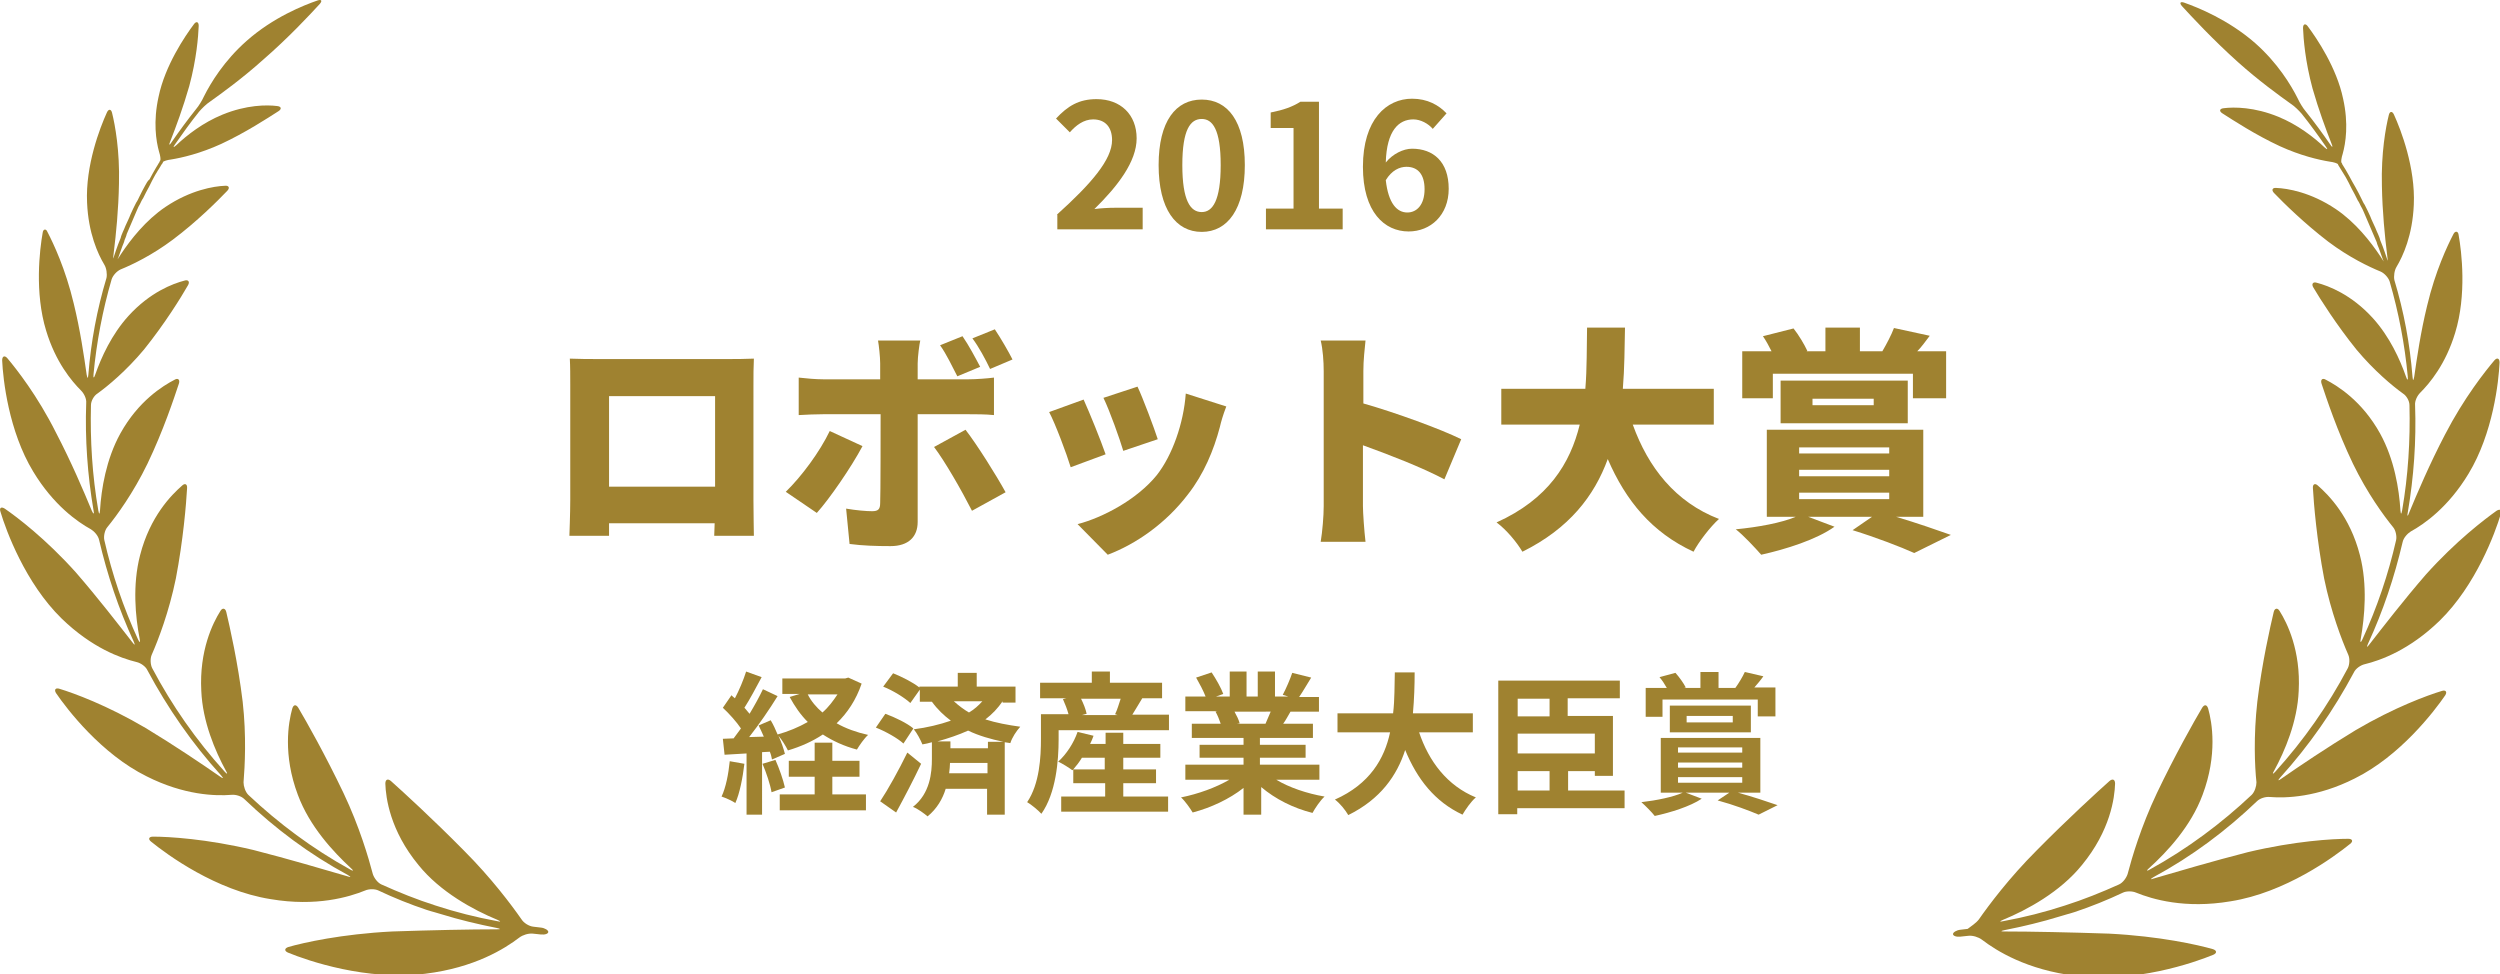
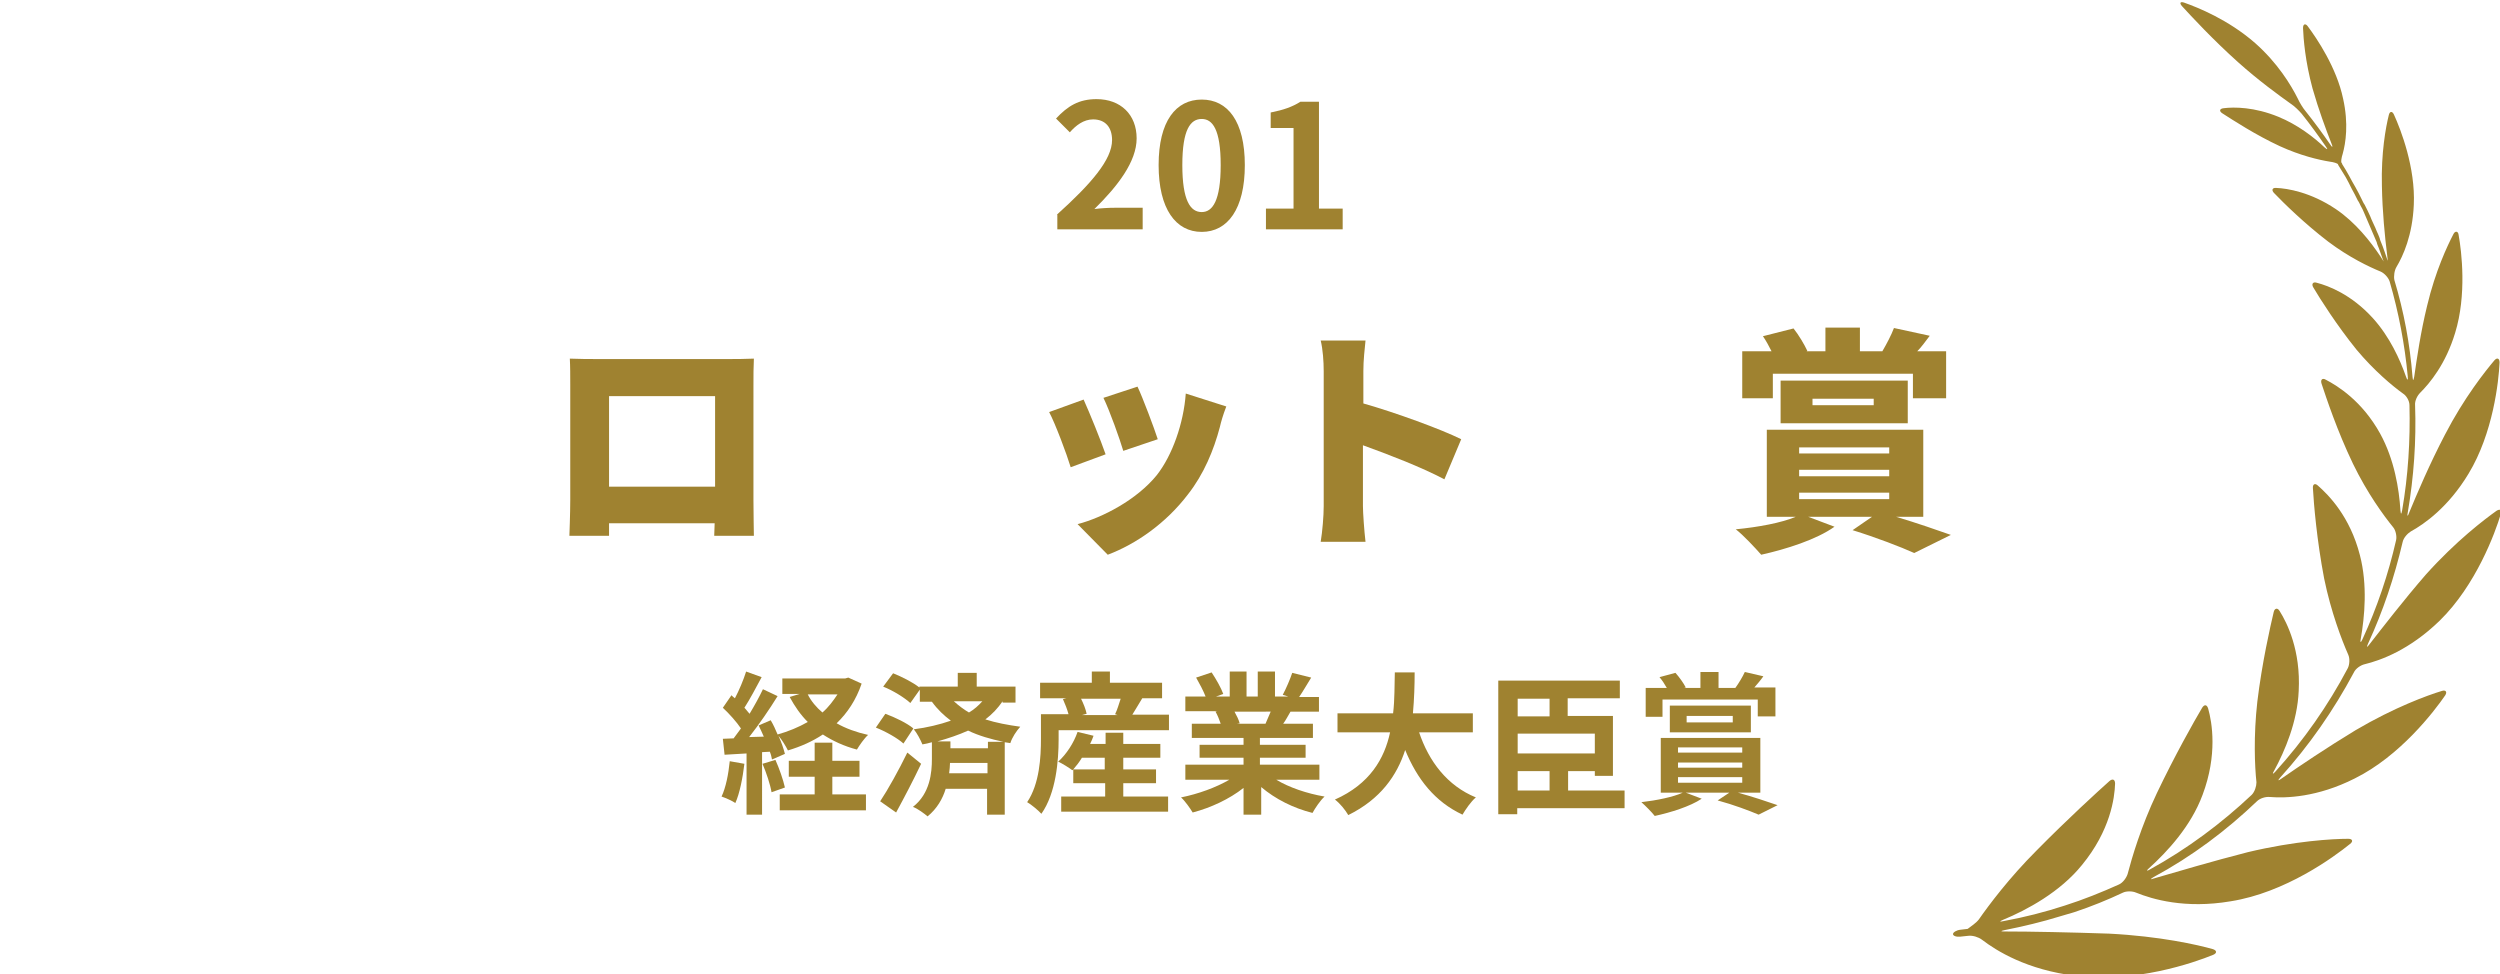
<svg xmlns="http://www.w3.org/2000/svg" version="1.1" id="レイヤー_1" x="0px" y="0px" viewBox="0 0 580 226" style="enable-background:new 0 0 580 226;" xml:space="preserve">
  <style type="text/css">
	.st0{fill:#9F8230;}
</style>
  <g>
    <path class="st0" d="M245.2,49.8c8-7.2,12.8-12.8,12.8-17.3c0-3-1.6-4.8-4.4-4.8c-2.2,0-4,1.4-5.4,3l-3.2-3.2   c2.7-2.9,5.3-4.5,9.4-4.5c5.6,0,9.3,3.6,9.3,9.1c0,5.4-4.4,11.1-9.8,16.4c1.5-0.2,3.4-0.3,4.8-0.3h6.4v5h-19.8V49.8z" />
    <path class="st0" d="M268.8,38.3c0-10.2,4-15.2,10-15.2c6,0,10,5,10,15.2s-4,15.5-10,15.5C272.8,53.8,268.8,48.5,268.8,38.3z    M283.2,38.3c0-8.3-1.9-10.7-4.4-10.7c-2.6,0-4.5,2.4-4.5,10.7c0,8.3,1.9,10.9,4.5,10.9C281.3,49.2,283.2,46.6,283.2,38.3z" />
    <path class="st0" d="M293.8,48.4h6.3V29.7h-5.3v-3.6c3-0.6,5-1.3,6.9-2.5h4.3v24.8h5.5v4.8h-17.8V48.4z" />
-     <path class="st0" d="M332.4,29.9c-1-1.2-2.8-2.2-4.5-2.2c-3.4,0-6.2,2.6-6.4,10c1.6-2,4.1-3.2,6.1-3.2c4.9,0,8.5,3,8.5,9.3   c0,6.1-4.2,9.9-9.3,9.9c-5.6,0-10.6-4.5-10.6-15c0-11,5.5-15.8,11.4-15.8c3.6,0,6.2,1.5,8,3.4L332.4,29.9z M330.5,43.9   c0-3.5-1.6-5.2-4.2-5.2c-1.6,0-3.4,0.8-4.8,3.1c0.6,5.4,2.6,7.5,5,7.5C328.7,49.3,330.5,47.5,330.5,43.9z" />
    <path class="st0" d="M174.8,116.1c0,2.4,0.1,8.2,0.1,8.2h-9.2l0.1-2.9h-24.5v2.9h-9.2c0,0,0.2-5.3,0.2-8.3V89.2c0-1.8,0-4.3-0.1-6   c2.2,0.1,4.7,0.1,6.3,0.1h30.6c1.5,0,3.6,0,5.8-0.1c-0.1,1.8-0.1,4.1-0.1,5.9V116.1z M141.3,91.9v21h24.6v-21H141.3z" />
-     <path class="st0" d="M200.1,103.5c-2.6,4.9-7.7,12.3-10.6,15.5l-7.2-4.9c3.7-3.6,7.9-9.3,10.2-14.1L200.1,103.5z M212.9,96.1v25   c0,3.4-2.1,5.6-6.3,5.6c-3.3,0-6.5-0.1-9.5-0.5l-0.8-8.2c2.3,0.4,4.7,0.6,6,0.6c1.4,0,1.9-0.4,1.9-1.9c0.1-1.5,0.1-17.7,0.1-20.6   H191c-1.6,0-4.1,0.1-5.7,0.2v-8.7c1.7,0.2,4,0.4,5.7,0.4h13.2v-3.7c0-1.5-0.3-4.2-0.5-5.3h9.8c-0.2,0.8-0.6,3.8-0.6,5.3V88h11.8   c1.7,0,4.4-0.2,5.9-0.4v8.7c-1.9-0.2-4.3-0.2-5.9-0.2H212.9z M224,99.7c2.7,3.5,7.1,10.5,9.3,14.5l-7.8,4.3   c-2.5-4.9-6.3-11.5-8.8-14.8L224,99.7z M222.1,87.3c-1.2-2.3-2.5-5.1-4-7.2l5.2-2.1c1.4,2,3.1,5.2,4.1,7.1L222.1,87.3z M229.7,85.6   c-1.1-2.3-2.6-5.1-4.1-7.1l5.2-2.1c1.4,2.1,3.2,5.2,4.1,7L229.7,85.6z" />
    <path class="st0" d="M256.5,105.4l-8.1,3c-0.9-3-3.6-10.2-5-12.8l8-2.9C252.8,95.8,255.4,102.2,256.5,105.4z M284.5,94.3   c-0.8,2.1-1.2,3.5-1.5,4.8c-1.4,5.3-3.7,10.9-7.4,15.6c-5.1,6.7-12,11.5-18.6,14l-7-7.1c5.8-1.5,13.8-5.7,18.4-11.4   c3.6-4.6,6.2-12,6.7-18.9L284.5,94.3z M268.6,101.9l-8,2.7c-0.8-2.7-3.1-9.2-4.6-12.3l7.9-2.6C265.1,92.2,267.8,99.4,268.6,101.9z" />
    <path class="st0" d="M335.1,111.2c-5.5-2.9-13.1-5.8-18.9-7.9v14.1c0,1.5,0.3,5.8,0.6,8.3h-10.4c0.4-2.4,0.7-6,0.7-8.3V86.1   c0-2.2-0.2-5.1-0.7-7.1h10.4c-0.2,2.1-0.5,4.5-0.5,7.1v7.5c7.4,2.1,18.1,6,22.7,8.3L335.1,111.2z" />
-     <path class="st0" d="M378.8,98.5c3.6,10,9.9,18,20,21.9c-2,1.8-4.7,5.3-5.9,7.6c-9.7-4.5-15.7-11.8-19.9-21.5   c-3.1,8.5-8.9,16.1-19.8,21.5c-1.3-2.2-3.7-5.1-6-6.8c12-5.4,17.1-13.7,19.3-22.7h-18.2v-8.3h19.5c0.4-4.8,0.3-9.7,0.4-14.2h8.8   c-0.1,4.6-0.1,9.4-0.5,14.2h21.1v8.3H378.8z" />
    <path class="st0" d="M439.9,119.9c4.7,1.4,9.6,3.1,12.7,4.2l-8.5,4.2c-3.1-1.4-8.8-3.6-14.3-5.3l4.5-3.1h-14.8l6.1,2.3   c-4.2,3-11.2,5.2-17,6.5c-1.4-1.6-4.2-4.6-5.9-5.9c5.2-0.5,10.6-1.5,13.9-2.9h-6.7V99.7h36.3v20.2H439.9z M411.6,92.4h-7.4V81.5   h6.8c-0.6-1.2-1.3-2.5-2-3.5l7.1-1.8c1.2,1.5,2.5,3.7,3.2,5.2l-0.2,0.1h4.4V76h8v5.5h5.2c1-1.7,2.1-3.8,2.7-5.4l8.3,1.8   c-1,1.3-1.9,2.6-2.9,3.6h6.7v10.9h-7.7v-5.7h-32.5V92.4z M413.1,98.2v-9.9h29.5v9.9H413.1z M417.4,105.2h20.9v-1.4h-20.9V105.2z    M417.4,110.5h20.9V109h-20.9V110.5z M417.4,115.8h20.9v-1.5h-20.9V115.8z M420.5,94h14.2v-1.5h-14.2V94z" />
    <path class="st0" d="M172.7,177.2c-0.4,3.3-1.1,6.9-2.1,9.1c-0.7-0.5-2.3-1.2-3.2-1.5c1-2.1,1.6-5.2,1.9-8.2L172.7,177.2z    M199.9,158.6c-1.3,3.8-3.3,6.8-5.8,9.2c2.1,1.2,4.6,2.1,7.3,2.7c-0.9,0.8-2,2.4-2.6,3.4c-3-0.8-5.6-2-7.9-3.5   c-2.4,1.6-5.1,2.8-8.1,3.7c-0.5-1-1.4-2.5-2.2-3.4c0.7,1.5,1.2,3,1.5,4.2l-3,1.3c-0.1-0.5-0.2-1.1-0.5-1.8l-1.8,0.1V189h-3.6v-14.2   l-5.1,0.3l-0.4-3.7l2.5-0.1c0.5-0.7,1.1-1.5,1.7-2.3c-1-1.5-2.7-3.4-4.2-4.8l2-2.9c0.2,0.2,0.5,0.5,0.8,0.7c1-1.9,2-4.3,2.6-6.2   l3.6,1.3c-1.3,2.4-2.7,5.1-4,7.1c0.5,0.5,0.8,1,1.2,1.4c1.2-2,2.3-4,3.1-5.7l3.4,1.6c-1.9,3.1-4.4,6.7-6.6,9.5l3.4-0.1   c-0.4-0.9-0.8-1.8-1.2-2.6l2.8-1.2c0.6,1,1.1,2.1,1.6,3.3c2.5-0.7,4.9-1.7,7-2.9c-1.7-1.7-3-3.6-4.2-5.8l2.3-0.7h-4v-3.6h14.6   l0.7-0.2L199.9,158.6z M179.9,176.3c0.9,2,1.8,4.6,2.2,6.4l-3.1,1.1c-0.3-1.8-1.2-4.5-2.1-6.6L179.9,176.3z M193.2,184.3h7.7v3.7   h-20v-3.7h8.1v-4.1h-6v-3.7h6v-4.2h4.1v4.2h6.3v3.7h-6.3V184.3z M187.4,161.1c0.8,1.6,2,3,3.4,4.2c1.4-1.2,2.5-2.7,3.5-4.2H187.4z" />
    <path class="st0" d="M209.6,172.5c-1.3-1.2-4.1-2.8-6.4-3.7l2.2-3.2c2.2,0.8,5.1,2.2,6.5,3.4L209.6,172.5z M213.7,177.2   c-1.8,3.8-3.9,7.8-5.8,11.3l-3.7-2.6c1.8-2.7,4.3-7.2,6.3-11.3L213.7,177.2z M232.6,162.7c-1.1,1.6-2.4,3-4,4.2   c2.5,0.8,5.2,1.3,8.1,1.7c-0.9,1-1.9,2.5-2.3,3.8l-1.3-0.2v16.8h-4.1v-6h-9.6c-0.7,2.3-2,4.6-4.2,6.4c-0.7-0.6-2.3-1.8-3.4-2.2   c4-3.1,4.4-8,4.4-11.1v-3.9c-0.7,0.2-1.5,0.4-2.2,0.5c-0.4-1-1.3-2.7-2-3.5c3.1-0.4,6-1.1,8.6-2c-1.6-1.2-3.1-2.6-4.4-4.4h-2.8   v-2.8l-2.2,3.1c-1.3-1.2-4-2.9-6.3-3.8l2.3-3.1c2,0.8,4.6,2.1,6.1,3.3v-0.2h8.9v-3.2h4.4v3.2h9v3.7H232.6z M232.8,172.1   c-2.9-0.6-5.7-1.4-8.2-2.6c-2.2,1-4.6,1.8-7.1,2.5h3v1.6h8.7v-1.5H232.8z M229.1,179.5V177h-8.7c0,0.7-0.1,1.6-0.2,2.4H229.1z    M221.3,162.7c1.1,1,2.3,1.9,3.5,2.6c1.2-0.7,2.2-1.6,3.1-2.6H221.3z" />
    <path class="st0" d="M271.2,165.8v3.6h-25.6v2.1c0,5-0.6,12.5-4,17.3c-0.6-0.7-2.4-2.2-3.3-2.7c2.9-4.3,3.2-10.5,3.2-14.7v-5.7h6.4   c-0.3-1.1-0.8-2.4-1.3-3.5l0.8-0.2h-6.1v-3.6h12v-2.6h4.2v2.6h12.1v3.6H265c-0.8,1.3-1.6,2.7-2.3,3.8H271.2z M260.4,184.8H271v3.5   h-24.8v-3.5h10.2v-3.1h-7.4v-3.2l-0.2,0.2c-0.8-0.6-2.4-1.6-3.3-2c1.9-1.7,3.6-4.3,4.5-6.9l3.7,0.9c-0.2,0.6-0.5,1.3-0.8,1.9h3.6   V170h4.1v2.6h8.6v3.2h-8.6v2.7h7.6v3.2h-7.6V184.8z M256.3,178.5v-2.7H251c-0.6,1-1.3,1.9-2,2.7H256.3z M250.8,162.1   c0.6,1.2,1.1,2.5,1.3,3.5l-1.1,0.3h8.3l-0.6-0.2c0.5-1,0.9-2.4,1.3-3.6H250.8z" />
    <path class="st0" d="M296.1,180.9c3,1.8,7.1,3.2,11.2,3.9c-1,0.9-2.2,2.7-2.8,3.8c-4.4-1.1-8.6-3.2-11.9-6v6.4h-4.1v-6.2   c-3.3,2.6-7.6,4.6-11.8,5.7c-0.6-1-1.8-2.7-2.7-3.5c4-0.8,8.1-2.3,11.2-4.1h-10.2v-3.5h13.5v-1.6h-10.2v-3h10.2v-1.6h-12v-3.3h6.7   c-0.3-0.9-0.7-1.9-1.2-2.8l0.4-0.1H275v-3.4h4.7c-0.5-1.3-1.4-3-2.2-4.4l3.6-1.2c1,1.5,2.2,3.6,2.7,5l-1.7,0.6h3.2v-5.8h3.9v5.8   h2.6v-5.8h4v5.8h3.1l-1.3-0.4c0.8-1.5,1.7-3.6,2.2-5.1l4.4,1.1c-1,1.6-1.9,3.2-2.8,4.5h4.6v3.4h-6.6c-0.6,1-1.1,2-1.7,2.8h6.9v3.3   h-12.3v1.6h10.6v3h-10.6v1.6h13.8v3.5H296.1z M286.4,165.1c0.5,0.9,1,1.9,1.2,2.7l-0.6,0.1h6.6c0.4-0.9,0.8-1.9,1.2-2.8H286.4z" />
    <path class="st0" d="M329.2,169.8c2.3,6.9,6.6,12.5,13.2,15.2c-1.1,0.9-2.4,2.8-3.1,4c-6.4-3-10.5-8.2-13.3-15   c-1.9,5.9-5.7,11.4-13.2,15.1c-0.7-1.2-1.9-2.7-3.1-3.6c8.1-3.6,11.5-9.5,12.8-15.6h-12.2v-4.4h12.9c0.4-3.3,0.3-6.6,0.4-9.5h4.6   c0,2.9-0.1,6.2-0.4,9.5h13.9v4.4H329.2z" />
    <path class="st0" d="M376.9,187.5h-24.9v1.4h-4.4v-31h28.2v4.1h-12.1v4.1h10.5V180H370v-1.1h-6.2v4.5h13.1V187.5z M352.1,162.1v4.1   h7.4v-4.1H352.1z M370,170.2h-17.9v4.6H370V170.2z M352.1,183.4h7.4v-4.5h-7.4V183.4z" />
    <path class="st0" d="M403.2,183.9c3.3,0.9,6.9,2.1,9.2,2.9L408,189c-2.1-0.9-5.8-2.3-9.5-3.3l2.7-1.8h-10.1l3.7,1.4   c-2.7,1.8-7.2,3.2-10.9,4c-0.7-0.9-2.2-2.4-3.1-3.2c3.5-0.4,7.4-1.2,9.6-2.2h-5.1v-12.7h23.1v12.7H403.2z M385.7,166.3h-3.9v-6.7   h4.9c-0.5-0.9-1.1-1.8-1.7-2.5l3.7-1c0.9,1,1.9,2.4,2.4,3.4l-0.4,0.1h3.8v-3.7h4.2v3.7h3.9c0.8-1.1,1.7-2.6,2.2-3.7l4.3,1   c-0.7,1-1.5,1.9-2.1,2.6h4.9v6.7h-4.1v-3.9h-22.1V166.3z M387.4,169.9v-6.2h18.8v6.2H387.4z M389.3,174.6h14.9v-1.2h-14.9V174.6z    M389.3,178.1h14.9v-1.2h-14.9V178.1z M389.3,181.6h14.9v-1.3h-14.9V181.6z M391.3,167.6H402v-1.5h-10.7V167.6z" />
  </g>
  <g>
    <g>
-       <path class="st0" d="M121,213.3c-2.3-3.3-7-9.6-13.4-16c-7.2-7.3-14.1-13.6-16.9-16.1c-0.7-0.6-1.3-0.4-1.3,0.6    c0.1,3.3,1.1,10.9,7.7,18.9c5,6.2,12.7,10.4,18.3,12.7c0.9,0.4,0.8,0.5-0.1,0.3c-4.9-0.9-9.6-2.1-14.2-3.6    c-4.4-1.4-8.6-3.1-12.6-4.9c-0.9-0.4-1.7-1.5-2-2.4c-1-3.8-3.1-11-6.8-18.8c-4.2-8.8-8.6-16.6-10.5-19.8c-0.5-0.8-1.1-0.8-1.4,0.2    c-0.9,3.2-2.2,10.7,1.3,20c2.7,7.3,8.2,13.2,12.3,17c0.7,0.6,0.6,0.8-0.2,0.3c-8.7-4.8-16.6-10.7-23.6-17.3    c-0.7-0.7-1.1-2-1.1-2.9c0.3-3.7,0.7-10.7-0.2-18.7c-1.1-9.1-3-17.4-3.8-20.8c-0.2-0.9-0.9-1.1-1.4-0.2c-1.7,2.7-4.9,9.1-4.4,18.5    c0.3,7.1,3.2,13.9,5.7,18.5c0.5,0.8,0.3,0.9-0.3,0.2c-6.6-7.3-12.2-15.3-16.8-24c-0.4-0.8-0.5-2.2-0.1-3.1c1.5-3.4,4-9.9,5.6-17.7    c1.7-8.9,2.4-17.3,2.6-20.9c0.1-1-0.5-1.3-1.2-0.6c-2.4,2.1-7.4,7.1-9.7,16.1c-1.8,6.9-1.1,14.3-0.1,19.4c0.2,0.9,0,1-0.4,0.1    c-3.4-7.4-6-15.1-7.8-23c-0.2-0.9,0.1-2.3,0.7-3c2.2-2.7,6-7.9,9.3-14.7c3.7-7.7,6.2-15.3,7.3-18.6c0.3-0.9-0.2-1.4-1-0.9    c-2.7,1.4-8.4,4.9-12.6,12.5c-3.3,6-4.4,12.9-4.7,17.8c-0.1,1-0.2,1-0.4,0c-1.4-8.1-1.9-16.2-1.7-24.4c0-1,0.7-2.2,1.5-2.7    c2.5-1.8,6.7-5.3,10.8-10.2C38.3,75,42,69,43.6,66.2c0.5-0.8,0.1-1.4-0.8-1.1c-2.7,0.7-8,2.7-13,8.2c-3.9,4.3-6.3,9.6-7.7,13.6    c-0.3,0.9-0.5,0.9-0.4-0.1c0.7-7.4,2.1-14.8,4.2-22c0.3-0.9,1.2-1.9,2.1-2.3c2.7-1.1,7.3-3.3,12.1-6.9c5.6-4.2,10.4-9,12.6-11.3    c0.7-0.7,0.4-1.3-0.5-1.2c-2.6,0.1-8,1-13.8,4.9c-4.6,3.1-8.1,7.6-10.3,10.9c-0.5,0.8-0.9,1.4-0.8,1.2c0-0.1,0.1-0.2,0.1-0.2    c0.2-0.5,0.3-0.9,0.5-1.4c0.2-0.5,0.3-0.9,0.5-1.4c0.2-0.5,0.4-0.9,0.5-1.4c0.2-0.5,0.4-0.9,0.5-1.4c0.2-0.5,0.4-0.9,0.6-1.4    c0.2-0.5,0.4-0.9,0.6-1.4c0.2-0.5,0.4-0.9,0.6-1.4c0.2-0.5,0.4-0.9,0.6-1.4c0.2-0.5,0.4-0.9,0.7-1.4c0.2-0.4,0.4-0.9,0.7-1.3    c0.2-0.5,0.5-0.9,0.7-1.4c0.2-0.4,0.5-0.9,0.7-1.3c0.2-0.5,0.5-0.9,0.7-1.4c0.2-0.4,0.5-0.9,0.7-1.3c0.3-0.4,0.5-0.9,0.8-1.3    c0.3-0.4,0.5-0.9,0.8-1.3c0.1-0.1,0.2-0.2,0.2-0.4c0.1-0.2,1-0.5,1.9-0.6c2.5-0.4,6.8-1.4,11.6-3.6c5.6-2.6,10.8-6,13.3-7.6    c0.8-0.5,0.7-1.1-0.3-1.2c-2.4-0.3-7.1-0.3-12.7,2c-4.4,1.8-8.2,4.7-10.7,7.1c-0.7,0.6-0.8,0.5-0.3-0.2c1.8-2.6,3.6-5.1,5.6-7.6    c0.6-0.7,1.7-1.8,2.5-2.3c2.8-2,7.5-5.4,12.3-9.7C67,8.7,72,3.3,74.2,0.9c0.6-0.7,0.4-1.1-0.5-0.8C70.5,1.2,63.4,4,57.2,9.5    c-5.2,4.6-8.3,9.7-9.9,12.9c-0.4,0.9-1.2,2.2-1.8,2.9c-2,2.5-3.9,5.1-5.7,7.7c-0.5,0.8-0.7,0.7-0.3-0.2c1.3-3.3,3-7.9,4.4-12.8    c1.7-6.3,2.1-11.5,2.2-14c0-1-0.6-1.1-1.1-0.4c-2.1,2.8-6.7,9.6-8.2,16.8c-1.3,5.8-0.6,10.3,0.1,12.8c0.3,0.9,0.4,1.8,0.3,2    c-0.1,0.1-0.2,0.3-0.2,0.4c-0.3,0.4-0.5,0.9-0.8,1.3c-0.3,0.5-0.5,0.9-0.8,1.4c-0.2,0.4-0.5,0.9-0.7,1.3C34.2,42,34,42.5,33.7,43    c-0.2,0.4-0.5,0.9-0.7,1.3c-0.2,0.5-0.5,0.9-0.7,1.4c-0.2,0.4-0.4,0.9-0.7,1.3c-0.2,0.5-0.5,0.9-0.7,1.4c-0.2,0.4-0.4,0.9-0.6,1.3    c-0.2,0.5-0.4,1-0.6,1.4c-0.2,0.4-0.4,0.9-0.6,1.3c-0.2,0.5-0.4,1-0.6,1.4c-0.2,0.5-0.4,0.9-0.5,1.4c-0.2,0.5-0.4,1-0.6,1.5    c-0.2,0.5-0.3,0.9-0.5,1.4c-0.2,0.5-0.3,1-0.5,1.5c0,0.1-0.1,0.2-0.1,0.3c-0.1,0.2,0-0.5,0.1-1.4c0.5-4,1.1-9.9,1.2-15.9    c0.2-7.6-0.9-13.6-1.6-16.4c-0.2-0.9-0.8-1-1.2-0.1c-1.6,3.5-5,12.3-4.6,20.9c0.3,7.1,2.5,11.9,4,14.4c0.5,0.8,0.7,2.2,0.5,3.1    c-2.2,7.3-3.6,14.8-4.2,22.4c-0.1,1-0.2,1-0.4,0c-0.6-4.2-1.5-10.4-3-16.5c-1.9-8-4.7-13.9-6.1-16.6C10.7,53,10,53.1,9.9,54    C9.2,57.9,8,67.9,10.7,76.7c2.2,7.3,5.9,11.7,8.1,13.9c0.7,0.7,1.3,1.9,1.2,2.9c-0.3,8.3,0.3,16.7,1.7,24.9c0.2,0.9,0,1-0.4,0.1    c-1.9-4.6-4.8-11.4-8.3-18.1C8.7,91.8,3.8,85.6,1.7,83.1c-0.6-0.7-1.2-0.5-1.2,0.5C0.7,88,2,100,7.7,109.4    c4.7,7.8,10.3,11.7,13.4,13.4c0.8,0.5,1.7,1.5,1.9,2.5c1.9,8.1,4.5,15.9,8,23.5c0.4,0.9,0.3,1-0.3,0.2    c-3.2-4.1-7.9-10.2-13.1-16.2C10.6,125,4,120,1.1,118c-0.8-0.5-1.3-0.2-1,0.7c1.3,4.4,5.8,16.6,14.2,24.8    c7,6.8,13.7,9.2,17.4,10.1c0.9,0.2,2.1,1,2.5,1.9c4.7,8.8,10.4,17,17.1,24.4c0.6,0.7,0.5,0.8-0.2,0.3c-4.3-3-10.7-7.3-17.3-11.3    c-9-5.3-16.7-8.1-20-9.1c-0.9-0.3-1.3,0.2-0.8,1c2.6,3.8,10.5,14.1,21,19.3c8.7,4.4,16,4.6,19.7,4.3c1-0.1,2.3,0.3,3,1    c7.1,6.8,15.1,12.8,24,17.6c0.8,0.5,0.8,0.6-0.1,0.3c-5.5-1.6-13.6-4-21.8-6.1c-10.9-2.6-19.7-3.1-23.3-3.1c-1,0-1.2,0.6-0.4,1.2    c3.7,3,15,11.3,27.7,13.3c10.6,1.8,18.2-0.5,21.9-2c0.9-0.4,2.3-0.4,3.1,0c3.6,1.7,7.3,3.2,11.2,4.5c0.9,0.3,1.7,0.5,1.7,0.5    c0,0,0.7,0.2,1.7,0.5c4.2,1.3,8.4,2.3,12.9,3.2c0.9,0.2,0.9,0.3,0,0.3c-6.2,0-15.4,0.2-24.3,0.5c-11.8,0.6-20.6,2.6-24.1,3.6    c-0.9,0.3-1,0.9-0.1,1.3c4.6,1.9,18.3,6.6,31.9,4.9c11.4-1.4,18.4-5.8,21.8-8.4c0.8-0.6,2.1-1,3.1-0.9c0.6,0.1,1.3,0.1,1.9,0.2    c1,0.1,1.7-0.2,1.7-0.6c0-0.4-0.8-0.9-1.7-1c-0.6-0.1-1.1-0.1-1.7-0.2C122.7,214.9,121.5,214.1,121,213.3z" />
-     </g>
+       </g>
    <g>
      <path class="st0" d="M459.1,213.3c2.3-3.3,7-9.6,13.4-16c7.2-7.3,14.1-13.6,16.9-16.1c0.7-0.6,1.3-0.4,1.3,0.6    c-0.1,3.3-1.1,10.9-7.7,18.9c-5,6.2-12.7,10.4-18.3,12.7c-0.9,0.4-0.8,0.5,0.1,0.3c4.9-0.9,9.6-2.1,14.2-3.6    c4.4-1.4,8.6-3.1,12.6-4.9c0.9-0.4,1.7-1.5,2-2.4c1-3.8,3.1-11,6.8-18.8c4.2-8.8,8.6-16.6,10.5-19.8c0.5-0.8,1.1-0.8,1.4,0.2    c0.9,3.2,2.2,10.7-1.3,20c-2.7,7.3-8.2,13.2-12.4,17c-0.7,0.6-0.6,0.8,0.2,0.3c8.7-4.8,16.6-10.7,23.6-17.3c0.7-0.7,1.1-2,1.1-2.9    c-0.4-3.7-0.7-10.7,0.2-18.7c1.1-9.1,3-17.4,3.8-20.8c0.2-0.9,0.9-1.1,1.4-0.2c1.7,2.7,4.9,9.1,4.4,18.5    c-0.3,7.1-3.2,13.9-5.7,18.5c-0.5,0.8-0.3,0.9,0.3,0.2c6.6-7.3,12.2-15.3,16.8-24c0.4-0.8,0.5-2.2,0.1-3.1    c-1.5-3.4-4-9.9-5.6-17.7c-1.7-8.9-2.4-17.3-2.6-20.9c-0.1-1,0.5-1.3,1.2-0.6c2.4,2.1,7.4,7.1,9.7,16.1c1.8,6.9,1.1,14.3,0.2,19.4    c-0.2,0.9,0,1,0.4,0.1c3.4-7.4,6-15.1,7.8-23c0.2-0.9-0.1-2.3-0.7-3c-2.2-2.7-6-7.9-9.3-14.7c-3.7-7.7-6.2-15.3-7.3-18.6    c-0.3-0.9,0.2-1.4,1-0.9c2.7,1.4,8.4,4.9,12.6,12.5c3.3,6,4.4,12.9,4.7,17.8c0.1,1,0.2,1,0.4,0c1.4-8.1,1.9-16.2,1.7-24.4    c0-1-0.7-2.2-1.5-2.7c-2.5-1.8-6.7-5.3-10.8-10.2c-4.6-5.7-8.4-11.7-10-14.4c-0.5-0.8-0.1-1.4,0.8-1.1c2.7,0.7,8,2.7,13,8.2    c3.9,4.3,6.3,9.6,7.7,13.6c0.3,0.9,0.5,0.9,0.4-0.1c-0.7-7.4-2.1-14.8-4.2-22c-0.3-0.9-1.2-1.9-2.1-2.3c-2.7-1.1-7.3-3.3-12.1-6.9    c-5.5-4.2-10.4-9-12.6-11.3c-0.7-0.7-0.4-1.3,0.5-1.2c2.6,0.1,8,1,13.8,4.9c4.6,3.1,8.1,7.6,10.3,10.9c0.5,0.8,0.9,1.4,0.8,1.2    c0-0.1-0.1-0.2-0.1-0.2c-0.2-0.5-0.3-0.9-0.5-1.4c-0.2-0.5-0.3-0.9-0.5-1.4c-0.2-0.5-0.4-0.9-0.5-1.4c-0.2-0.5-0.4-0.9-0.6-1.4    c-0.2-0.5-0.4-0.9-0.6-1.4c-0.2-0.5-0.4-0.9-0.6-1.4c-0.2-0.5-0.4-0.9-0.6-1.4c-0.2-0.5-0.4-0.9-0.6-1.4c-0.2-0.5-0.4-0.9-0.7-1.4    c-0.2-0.4-0.4-0.9-0.7-1.3c-0.2-0.5-0.5-0.9-0.7-1.4c-0.2-0.4-0.5-0.9-0.7-1.3c-0.2-0.5-0.5-0.9-0.7-1.4c-0.2-0.4-0.5-0.9-0.7-1.3    c-0.3-0.4-0.5-0.9-0.8-1.3c-0.3-0.4-0.5-0.9-0.8-1.3c-0.1-0.1-0.1-0.2-0.2-0.4c-0.1-0.2-1-0.5-1.9-0.6c-2.5-0.4-6.8-1.4-11.6-3.6    c-5.6-2.6-10.8-6-13.3-7.6c-0.8-0.5-0.7-1.1,0.3-1.2c2.4-0.3,7.1-0.3,12.7,2c4.4,1.8,8.2,4.7,10.7,7.1c0.7,0.6,0.8,0.5,0.3-0.2    c-1.8-2.6-3.6-5.1-5.6-7.6c-0.6-0.7-1.7-1.8-2.5-2.3c-2.8-2-7.5-5.4-12.3-9.7c-5.8-5.2-10.8-10.6-13-13c-0.6-0.7-0.4-1.1,0.5-0.8    c3.1,1.1,10.2,3.9,16.5,9.4c5.2,4.6,8.3,9.7,9.9,12.9c0.4,0.9,1.2,2.2,1.8,2.9c2,2.5,3.9,5.1,5.7,7.7c0.5,0.8,0.7,0.7,0.3-0.2    c-1.3-3.3-3-7.9-4.4-12.8c-1.7-6.3-2.1-11.5-2.2-14c0-1,0.6-1.1,1.1-0.4c2.1,2.8,6.7,9.6,8.2,16.8c1.3,5.8,0.6,10.3-0.1,12.8    c-0.3,0.9-0.4,1.8-0.3,2c0.1,0.1,0.2,0.3,0.2,0.4c0.3,0.4,0.5,0.9,0.8,1.3c0.3,0.5,0.5,0.9,0.8,1.4c0.2,0.4,0.5,0.9,0.7,1.3    c0.3,0.5,0.5,0.9,0.8,1.4c0.2,0.4,0.5,0.9,0.7,1.3c0.2,0.5,0.5,0.9,0.7,1.4c0.2,0.4,0.4,0.9,0.7,1.3c0.2,0.5,0.5,0.9,0.7,1.4    c0.2,0.4,0.4,0.9,0.6,1.3c0.2,0.5,0.4,1,0.6,1.4c0.2,0.4,0.4,0.9,0.6,1.3c0.2,0.5,0.4,1,0.6,1.4c0.2,0.5,0.4,0.9,0.5,1.4    c0.2,0.5,0.4,1,0.6,1.5c0.2,0.5,0.3,0.9,0.5,1.4c0.2,0.5,0.3,1,0.5,1.5c0,0.1,0.1,0.2,0.1,0.3c0.1,0.2,0-0.5-0.1-1.4    c-0.5-4-1.1-9.9-1.2-15.9c-0.2-7.6,0.9-13.6,1.6-16.4c0.2-0.9,0.8-1,1.2-0.1c1.6,3.5,5,12.3,4.6,20.9c-0.3,7.1-2.5,11.9-4,14.4    c-0.5,0.8-0.7,2.2-0.5,3.1c2.2,7.3,3.6,14.8,4.2,22.4c0.1,1,0.2,1,0.4,0c0.6-4.2,1.5-10.4,3-16.5c1.9-8,4.7-13.9,6.1-16.6    c0.4-0.8,1.1-0.7,1.2,0.2c0.7,3.9,1.9,13.9-0.8,22.7c-2.2,7.3-5.9,11.7-8.1,13.9c-0.7,0.7-1.3,1.9-1.2,2.9    c0.3,8.3-0.3,16.7-1.7,24.9c-0.2,0.9,0,1,0.3,0.1c1.9-4.6,4.8-11.4,8.3-18.1c4.5-8.7,9.4-14.8,11.5-17.3c0.6-0.7,1.2-0.5,1.2,0.5    c-0.2,4.4-1.5,16.4-7.2,25.8c-4.7,7.8-10.3,11.7-13.4,13.4c-0.8,0.5-1.7,1.5-1.9,2.5c-1.9,8.1-4.5,15.9-8,23.5    c-0.4,0.9-0.3,1,0.3,0.2c3.2-4.1,7.9-10.2,13.1-16.2c7-7.8,13.6-12.8,16.4-14.8c0.8-0.5,1.3-0.2,1,0.7    c-1.3,4.4-5.8,16.6-14.2,24.8c-7,6.8-13.7,9.2-17.4,10.1c-0.9,0.2-2.1,1-2.5,1.9c-4.7,8.8-10.4,17-17.1,24.4    c-0.6,0.7-0.5,0.8,0.2,0.3c4.3-3,10.7-7.3,17.3-11.3c9-5.3,16.7-8.1,20-9.1c0.9-0.3,1.3,0.2,0.8,1c-2.6,3.8-10.5,14.1-21,19.3    c-8.7,4.4-16,4.6-19.7,4.3c-1-0.1-2.3,0.3-3,1c-7.1,6.8-15.1,12.8-24,17.6c-0.8,0.5-0.8,0.6,0.1,0.3c5.5-1.6,13.6-4,21.8-6.1    c10.9-2.6,19.7-3.1,23.3-3.1c1,0,1.2,0.6,0.4,1.2c-3.7,3-15,11.3-27.7,13.3c-10.6,1.8-18.2-0.5-21.9-2c-0.9-0.4-2.3-0.4-3.1,0    c-3.6,1.7-7.3,3.2-11.2,4.5c-0.9,0.3-1.7,0.5-1.7,0.5c0,0-0.7,0.2-1.7,0.5c-4.2,1.3-8.4,2.3-12.9,3.2c-0.9,0.2-0.9,0.3,0,0.3    c6.2,0,15.4,0.2,24.3,0.5c11.8,0.6,20.6,2.6,24.1,3.6c0.9,0.3,1,0.9,0.1,1.3c-4.6,1.9-18.3,6.6-31.9,4.9    c-11.4-1.4-18.4-5.8-21.8-8.4c-0.8-0.6-2.1-1-3.1-0.9c-0.6,0.1-1.3,0.1-1.9,0.2c-1,0.1-1.7-0.2-1.7-0.6c0-0.4,0.8-0.9,1.7-1    c0.6-0.1,1.1-0.1,1.7-0.2C457.3,214.9,458.5,214.1,459.1,213.3z" />
    </g>
  </g>
</svg>